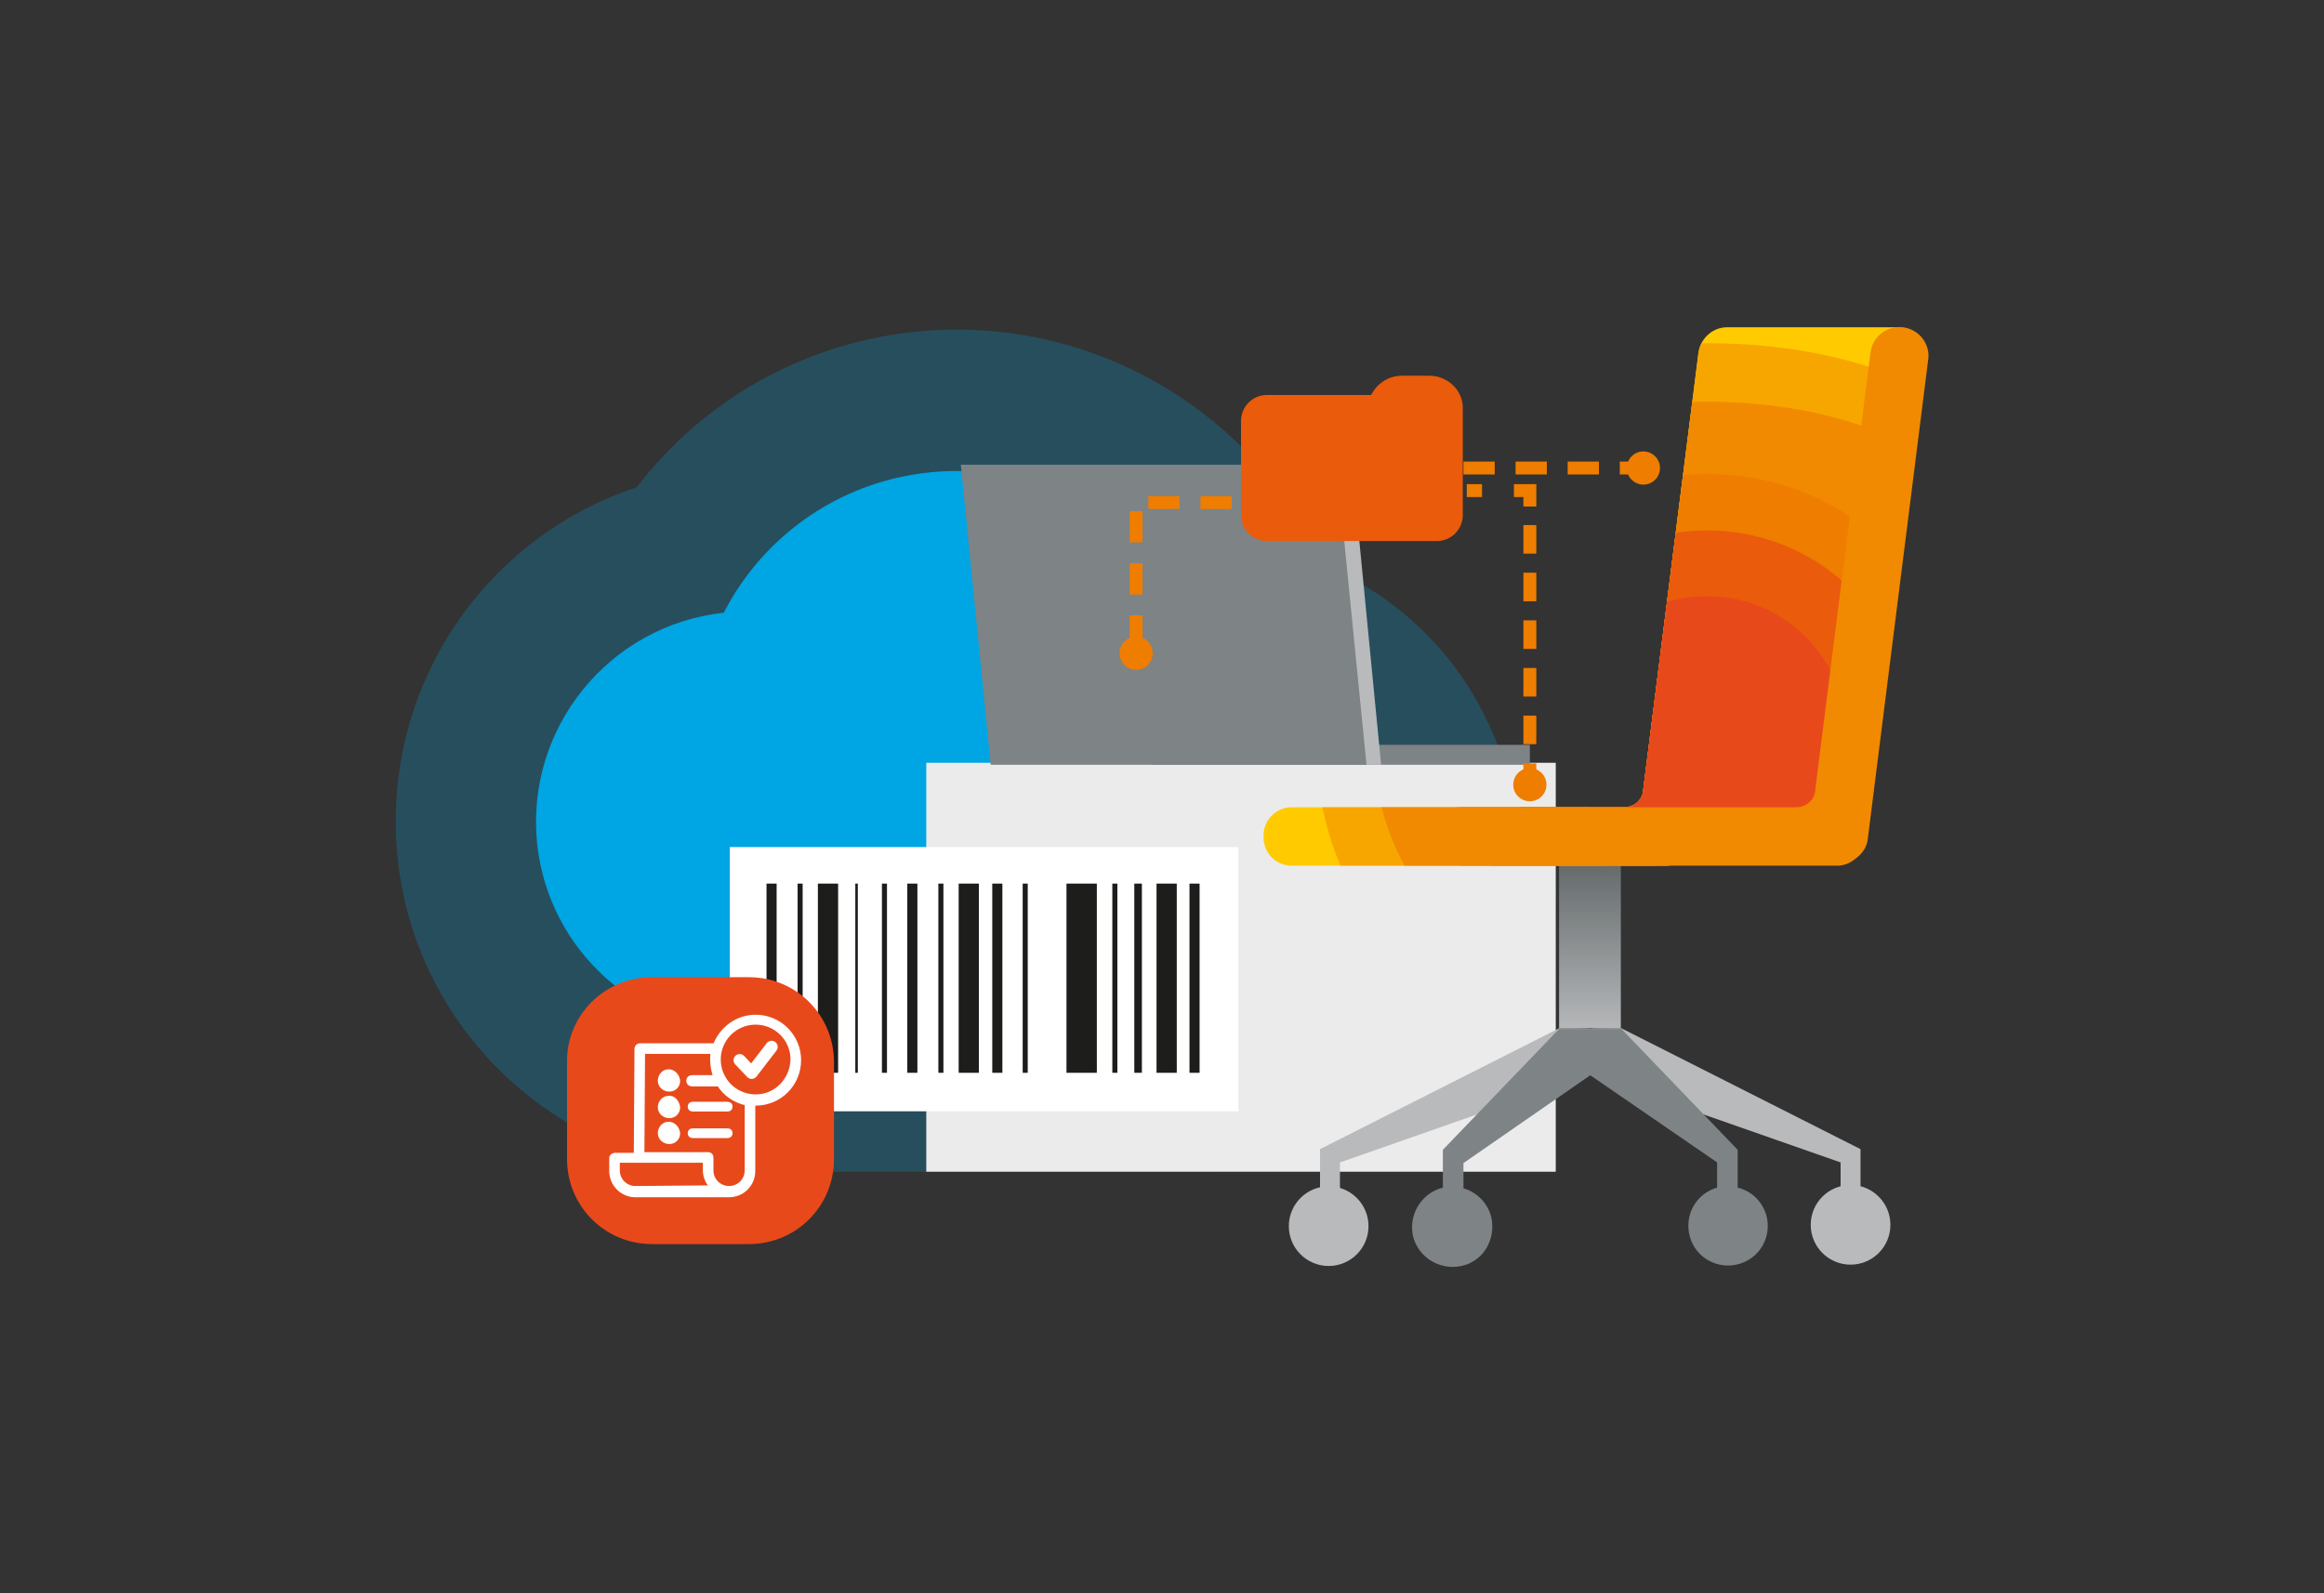
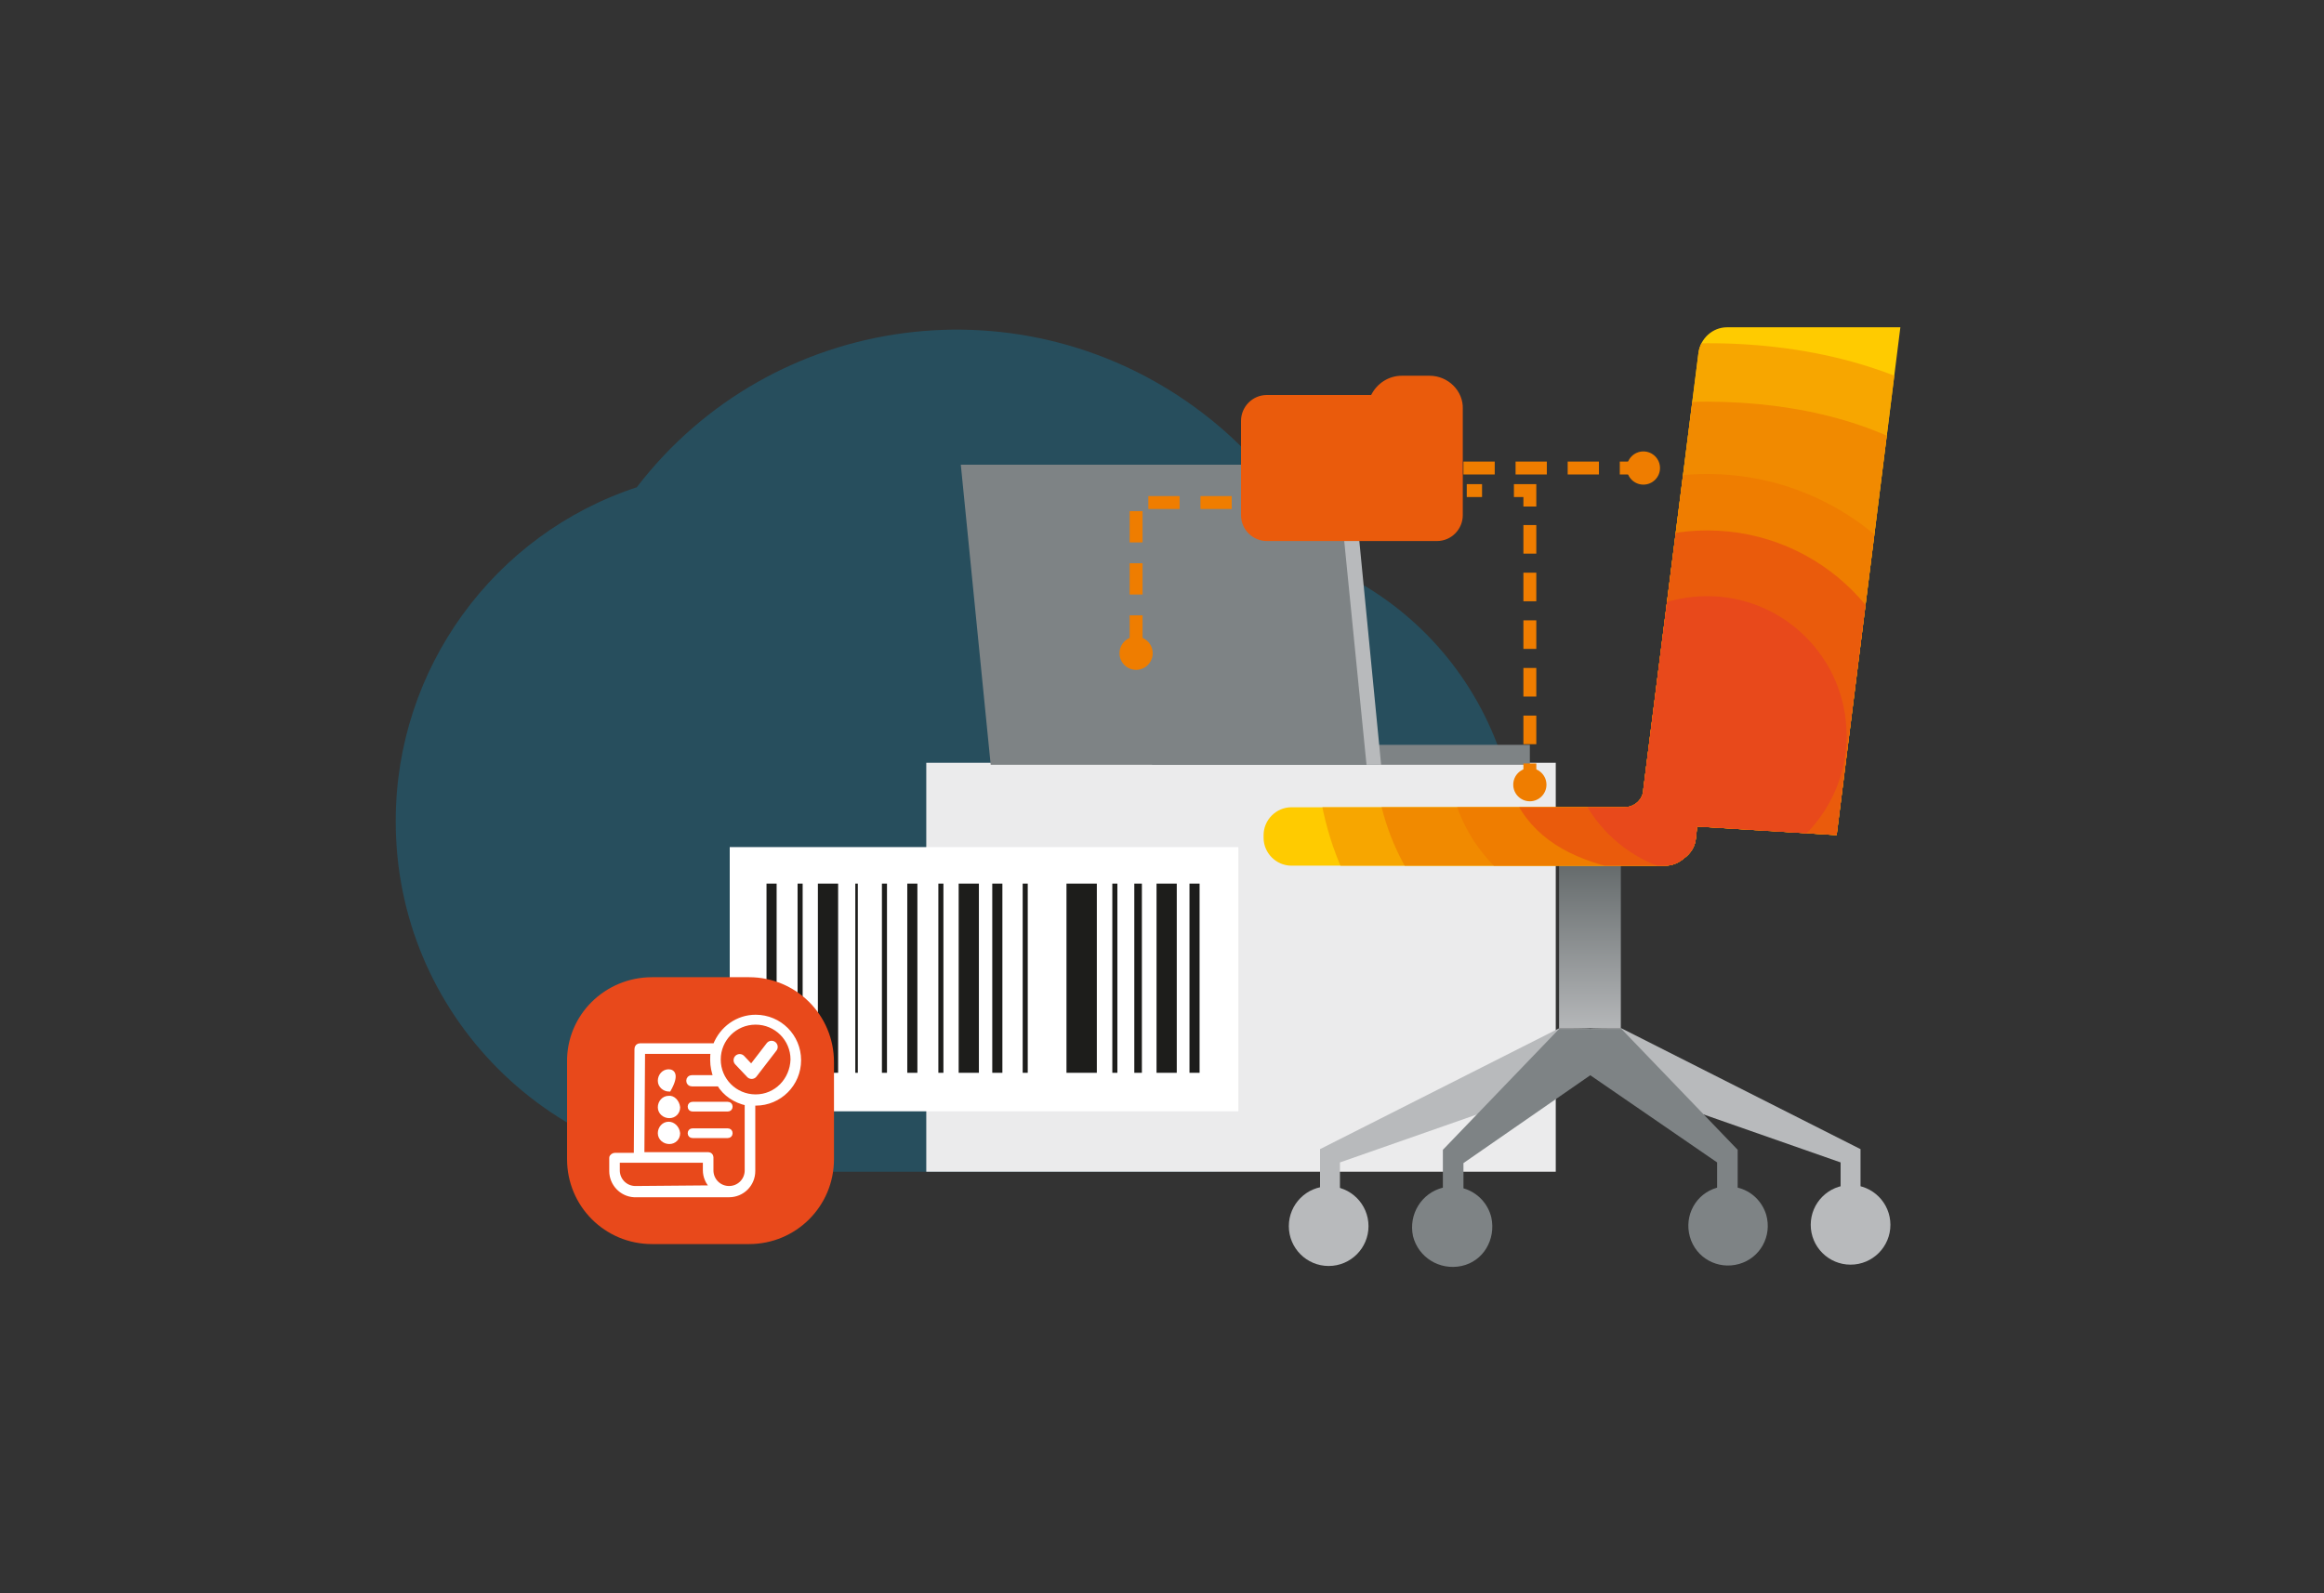
<svg xmlns="http://www.w3.org/2000/svg" xmlns:xlink="http://www.w3.org/1999/xlink" version="1.1" id="Ebene_1" x="0px" y="0px" viewBox="0 0 350 240" style="enable-background:new 0 0 350 240;" xml:space="preserve">
  <rect x="0" y="0" width="350" height="240" fill="#333333" stroke="none" />
  <style type="text/css">
	.st0{opacity:0.24;fill:#00A5E3;enable-background:new    ;}
	.st1{fill:#00A5E3;}
	.st2{fill:#EBEBEC;}
	.st3{fill:#7E8385;}
	.st4{fill:#B8BABC;}
	.st5{fill:url(#SVGID_1_);}
	.st6{clip-path:url(#SVGID_3_);}
	.st7{fill:#FFCB00;}
	.st8{fill:#F7A600;}
	.st9{fill:#F18A00;}
	.st10{fill:#EF7D00;}
	.st11{fill:#EA5B0C;}
	.st12{fill:#E8491B;}
	.st13{fill:none;stroke:#EF7D00;stroke-width:1.944;stroke-miterlimit:10;stroke-dasharray:4.709,3.139;}
	.st14{fill:none;stroke:#EF7D00;stroke-width:1.944;stroke-miterlimit:10;}
	.st15{fill:none;stroke:#EF7D00;stroke-width:1.944;stroke-miterlimit:10;stroke-dasharray:4.306,2.87;}
	.st16{fill:#FFFFFF;}
	.st17{fill:none;stroke:#1D1D1B;stroke-width:1.524;}
	.st18{fill:none;stroke:#1D1D1B;stroke-width:3.048;}
	.st19{fill:none;stroke:#1D1D1B;stroke-width:1.143;}
	.st20{fill:none;stroke:#1D1D1B;stroke-width:0.762;}
	.st21{fill:none;stroke:#1D1D1B;stroke-width:4.572;}
	.st22{fill:none;stroke:#1D1D1B;stroke-width:0.381;}
	.st23{fill:#FFFFFF;stroke:#FFFFFF;stroke-width:0.693;}
	.st24{fill:#FFFFFF;stroke:#FFFFFF;stroke-width:0.462;}
	.st25{fill:none;stroke:#FFFFFF;stroke-width:1.847;stroke-linecap:round;stroke-linejoin:round;}
</style>
  <g id="Ebene_4">
    <path class="st0" d="M112.4,176.5c-29.2,0-52.9-23.7-52.8-52.9c0-22.8,14.7-43.1,36.3-50.2c20.4-26.6,58.5-31.6,85.2-11.2   c7.9,6,14.1,13.9,18.2,22.9c24.2,10.1,35.7,37.8,25.7,62.1c-7.4,17.8-24.7,29.3-43.9,29.3L112.4,176.5L112.4,176.5z" />
-     <path class="st1" d="M182.8,102.8c-4.2-21.4-25-35.3-46.4-31.1c-11.8,2.3-21.9,9.9-27.4,20.6c-17.4,1.9-29.9,17.5-28.1,34.8   c1.7,16.1,15.3,28.3,31.5,28.3H181c14.5,0.1,26.4-11.6,26.5-26.1C207.6,115.3,196.8,103.7,182.8,102.8L182.8,102.8z" />
    <rect x="139.5" y="114.9" class="st2" width="94.8" height="61.6" />
    <rect x="173.5" y="112.2" class="st3" width="56.9" height="3" />
    <polygon class="st3" points="207.6,115.2 149.2,115.2 144.7,70 203.1,70  " />
    <polygon class="st4" points="208,115.2 205.8,115.2 201.3,70 203.6,70  " />
    <circle class="st4" cx="200.1" cy="184.7" r="6" />
    <circle class="st4" cx="278.7" cy="184.5" r="6" />
    <linearGradient id="SVGID_1_" gradientUnits="userSpaceOnUse" x1="-1805.833" y1="-980.286" x2="-1779.333" y2="-980.286" gradientTransform="matrix(6.123234e-17 -1 -1 -6.123234e-17 -740.836 -1650.897)">
      <stop offset="0" style="stop-color:#B5B7B9" />
      <stop offset="1" style="stop-color:#5F6566" />
    </linearGradient>
    <rect x="234.8" y="128.4" class="st5" width="9.3" height="26.5" />
    <path class="st4" d="M234.8,154.9l-36,18.2v6.2h3v-4.2l37.7-13.2V155C239.6,154.9,235.6,154.9,234.8,154.9z" />
    <path class="st4" d="M244.2,154.9l36,18.2v6.2h-3v-4.2l-37.7-13.2V155C239.4,154.9,243.4,154.9,244.2,154.9z" />
    <path class="st3" d="M239.6,161.9V155c0,0-4,0-4.8,0l-17.5,18.2v5.7c-3.2,0.8-5.2,4-4.5,7.3c0.8,3.2,4,5.2,7.3,4.5s5.2-4,4.5-7.3   c-0.5-2.1-2.1-3.8-4.2-4.4v-3.8L239.6,161.9z" />
    <path class="st3" d="M261.7,178.9v-5.7L244.2,155c-0.8,0-4.8,0-4.8,0v6.9l19.2,13.2v3.8c-3.2,0.9-5,4.2-4.1,7.4s4.2,5,7.4,4.1   c3.2-0.9,5-4.2,4.1-7.4C265.4,181,263.8,179.4,261.7,178.9L261.7,178.9z" />
    <g>
      <g>
        <g>
          <defs>
            <path id="SVGID_2_" d="M286.2,49.3h-26.1l0,0c-2.2,0-4,1.7-4.3,3.8l-8.3,65.7l0,0c0,1.6-1.3,2.8-2.9,2.8H244       c-0.1,0-0.1,0-0.1,0l0,0h-49.4c-2.3,0-4.2,1.9-4.2,4.2v0.4c0,2.3,1.9,4.2,4.2,4.2h56.3c1,0,2-0.4,2.8-1.1c1-0.7,1.7-1.8,1.8-3       l0.2-1.8l21,1.3L286.2,49.3z" />
          </defs>
          <clipPath id="SVGID_3_">
            <use xlink:href="#SVGID_2_" style="overflow:visible;" />
          </clipPath>
          <g class="st6">
            <path class="st7" d="M326.2,101.2c0,38.2-30.9,69.1-69.1,69.1l0,0c-38.2,0-69.1-21.4-69.1-59.5s30.9-69.1,69.1-69.1l0,0       C295.3,41.7,326.2,63.1,326.2,101.2z" />
            <path class="st8" d="M316.3,101.2c0,32.7-26.5,59.1-59.1,59.1l0,0c-32.7,0-59.1-16.9-59.1-49.5c0-32.7,26.5-59.1,59.1-59.1       C289.8,51.7,316.3,68.6,316.3,101.2z" />
            <path class="st9" d="M307.4,101.2c0,53.3-22.5,50.3-50.3,50.3s-50.3-12.9-50.3-40.7s22.5-50.3,50.3-50.3l0,0       C284.9,60.6,307.4,73.5,307.4,101.2z" />
            <path class="st10" d="M296.5,110.8c0,21.7-17.6,29.8-39.4,29.8s-39.4-8-39.4-29.8c0-21.7,17.6-39.4,39.4-39.4       S296.5,89.1,296.5,110.8z" />
            <path class="st11" d="M288,110.8c0,17.1-13.8,21.3-30.9,21.3s-30.9-4.3-30.9-21.3c0-17.1,13.8-30.9,30.9-30.9       S288,93.7,288,110.8L288,110.8z" />
            <circle class="st12" cx="257.1" cy="110.8" r="21" />
          </g>
        </g>
      </g>
    </g>
-     <path class="st9" d="M286.6,49.3c-2.4-0.3-4.6,1.4-4.9,3.8l-8.3,65.7l0,0c0,1.6-1.3,2.8-2.9,2.8h-0.6c-0.1,0-0.1,0-0.1,0l0,0h-49.4   c-2.3,0-4.2,1.9-4.2,4.2v0.4c0,2.3,1.9,4.2,4.2,4.2h56.3c1,0,2-0.4,2.8-1.1c1-0.7,1.7-1.8,1.8-3l9.1-72.2   C290.7,51.8,289,49.6,286.6,49.3z" />
    <circle class="st10" cx="247.5" cy="70.5" r="2.5" />
    <circle class="st10" cx="171.1" cy="98.4" r="2.5" />
    <circle class="st10" cx="230.4" cy="118.2" r="2.5" />
    <line class="st13" x1="220.4" y1="70.5" x2="245.8" y2="70.5" />
    <line class="st14" x1="230.4" y1="117.4" x2="230.4" y2="115" />
    <line class="st15" x1="230.4" y1="112.1" x2="230.4" y2="77.7" />
    <polyline class="st14" points="230.4,76.3 230.4,73.9 228,73.9  " />
    <line class="st14" x1="223.2" y1="73.9" x2="220.9" y2="73.9" />
    <polyline class="st13" points="185.5,75.7 171.1,75.7 171.1,97.6  " />
    <rect x="109.9" y="127.6" class="st16" width="76.6" height="39.8" />
    <line class="st17" x1="179.9" y1="133.1" x2="179.9" y2="161.6" />
    <line class="st18" x1="175.7" y1="133.1" x2="175.7" y2="161.6" />
    <line class="st19" x1="171.4" y1="133.1" x2="171.4" y2="161.6" />
    <line class="st20" x1="167.9" y1="133.1" x2="167.9" y2="161.6" />
    <line class="st21" x1="162.9" y1="133.1" x2="162.9" y2="161.6" />
    <line class="st20" x1="154.4" y1="133.1" x2="154.4" y2="161.6" />
    <line class="st17" x1="150.2" y1="133.1" x2="150.2" y2="161.6" />
    <line class="st18" x1="145.9" y1="133.1" x2="145.9" y2="161.6" />
    <line class="st20" x1="141.7" y1="133.1" x2="141.7" y2="161.6" />
    <line class="st17" x1="137.4" y1="133.1" x2="137.4" y2="161.6" />
    <line class="st20" x1="133.2" y1="133.1" x2="133.2" y2="161.6" />
    <line class="st22" x1="129" y1="133.1" x2="129" y2="161.6" />
    <line class="st18" x1="124.7" y1="133.1" x2="124.7" y2="161.6" />
    <line class="st20" x1="120.5" y1="133.1" x2="120.5" y2="161.6" />
    <line class="st17" x1="116.2" y1="133.1" x2="116.2" y2="161.6" />
    <path class="st12" d="M98.2,147.2h14.6c7.1,0,12.8,5.7,12.8,12.8v14.6c0,7.1-5.7,12.8-12.8,12.8H98.2c-7.1,0-12.8-5.7-12.8-12.8   V160C85.3,152.9,91.1,147.2,98.2,147.2z" />
    <path class="st23" d="M113.8,153.2c-2.7,0-5.1,1.7-6.1,4.3H96.4c-0.3,0-0.5,0.2-0.5,0.5l-0.1,16h-3.2c-0.2,0-0.5,0.2-0.5,0.4l0,0v2   c0,1.9,1.5,3.5,3.4,3.6l0,0h14.1l0,0c0.1,0,0.2,0,0.2,0l0,0c2,0,3.6-1.6,3.6-3.6v-10.2c0.1,0,0.2,0,0.4,0c3.6,0,6.5-2.9,6.5-6.5   C120.3,156.1,117.4,153.2,113.8,153.2L113.8,153.2L113.8,153.2z M95.7,179L95.7,179c-1.5,0-2.7-1.2-2.7-2.7v-1.5h13.2v1.5   c0,0.9,0.4,1.9,1.1,2.5c0,0,0.1,0.1,0.2,0.1L95.7,179z M112.5,176.3c0,1.5-1.2,2.7-2.7,2.7l0,0c-1.5,0-2.7-1.2-2.7-2.7v-2   c0-0.2-0.2-0.4-0.4-0.4l0,0h-10l0.1-15.5h10.6c-0.1,0.4-0.1,0.8-0.1,1.3c0,0.9,0.2,1.8,0.5,2.6h-3.6c-0.3,0-0.5,0.2-0.5,0.5   s0.2,0.5,0.5,0.5l0,0h4.1c0.9,1.5,2.4,2.5,4.2,2.9V176.3z M113.8,165.2c-3.1,0-5.6-2.5-5.6-5.6s2.5-5.6,5.6-5.6s5.6,2.5,5.6,5.6   l0,0C119.3,162.7,116.9,165.2,113.8,165.2z" />
    <path class="st24" d="M100.7,165.3c-0.8,0-1.4,0.7-1.4,1.5s0.7,1.4,1.5,1.4s1.4-0.6,1.4-1.4C102.1,165.9,101.4,165.2,100.7,165.3z" />
    <path class="st24" d="M103.8,166.7c0,0.3,0.2,0.5,0.5,0.5l0,0h5.3c0.3,0,0.5-0.2,0.5-0.5s-0.2-0.5-0.5-0.5l0,0h-5.3   C104,166.2,103.8,166.4,103.8,166.7z" />
-     <path class="st24" d="M100.7,161.3c-0.8,0-1.4,0.7-1.4,1.5s0.7,1.4,1.5,1.4s1.4-0.6,1.4-1.4C102.1,161.9,101.4,161.3,100.7,161.3z" />
+     <path class="st24" d="M100.7,161.3c-0.8,0-1.4,0.7-1.4,1.5s0.7,1.4,1.5,1.4C102.1,161.9,101.4,161.3,100.7,161.3z" />
    <path class="st24" d="M100.7,169.2c-0.8,0-1.4,0.7-1.4,1.5s0.7,1.4,1.5,1.4s1.4-0.6,1.4-1.4C102.1,169.8,101.4,169.2,100.7,169.2z" />
    <path class="st24" d="M109.6,170.2h-5.3c-0.3,0-0.5,0.2-0.5,0.5s0.2,0.5,0.5,0.5l0,0h5.3c0.3,0,0.5-0.2,0.5-0.5   S109.9,170.2,109.6,170.2L109.6,170.2z" />
    <polyline class="st25" points="111.4,159.7 113.2,161.6 116.2,157.7  " />
    <path class="st11" d="M215.3,56.6h-4.2c-1.9,0-3.7,1.1-4.6,2.9h-15.7c-2.2,0-3.9,1.8-3.9,3.9v14.2c0,2.2,1.8,3.9,3.9,3.9h25.6   c2.2,0,3.9-1.8,3.9-3.9v-16C220.4,58.9,218.1,56.6,215.3,56.6z" />
  </g>
</svg>